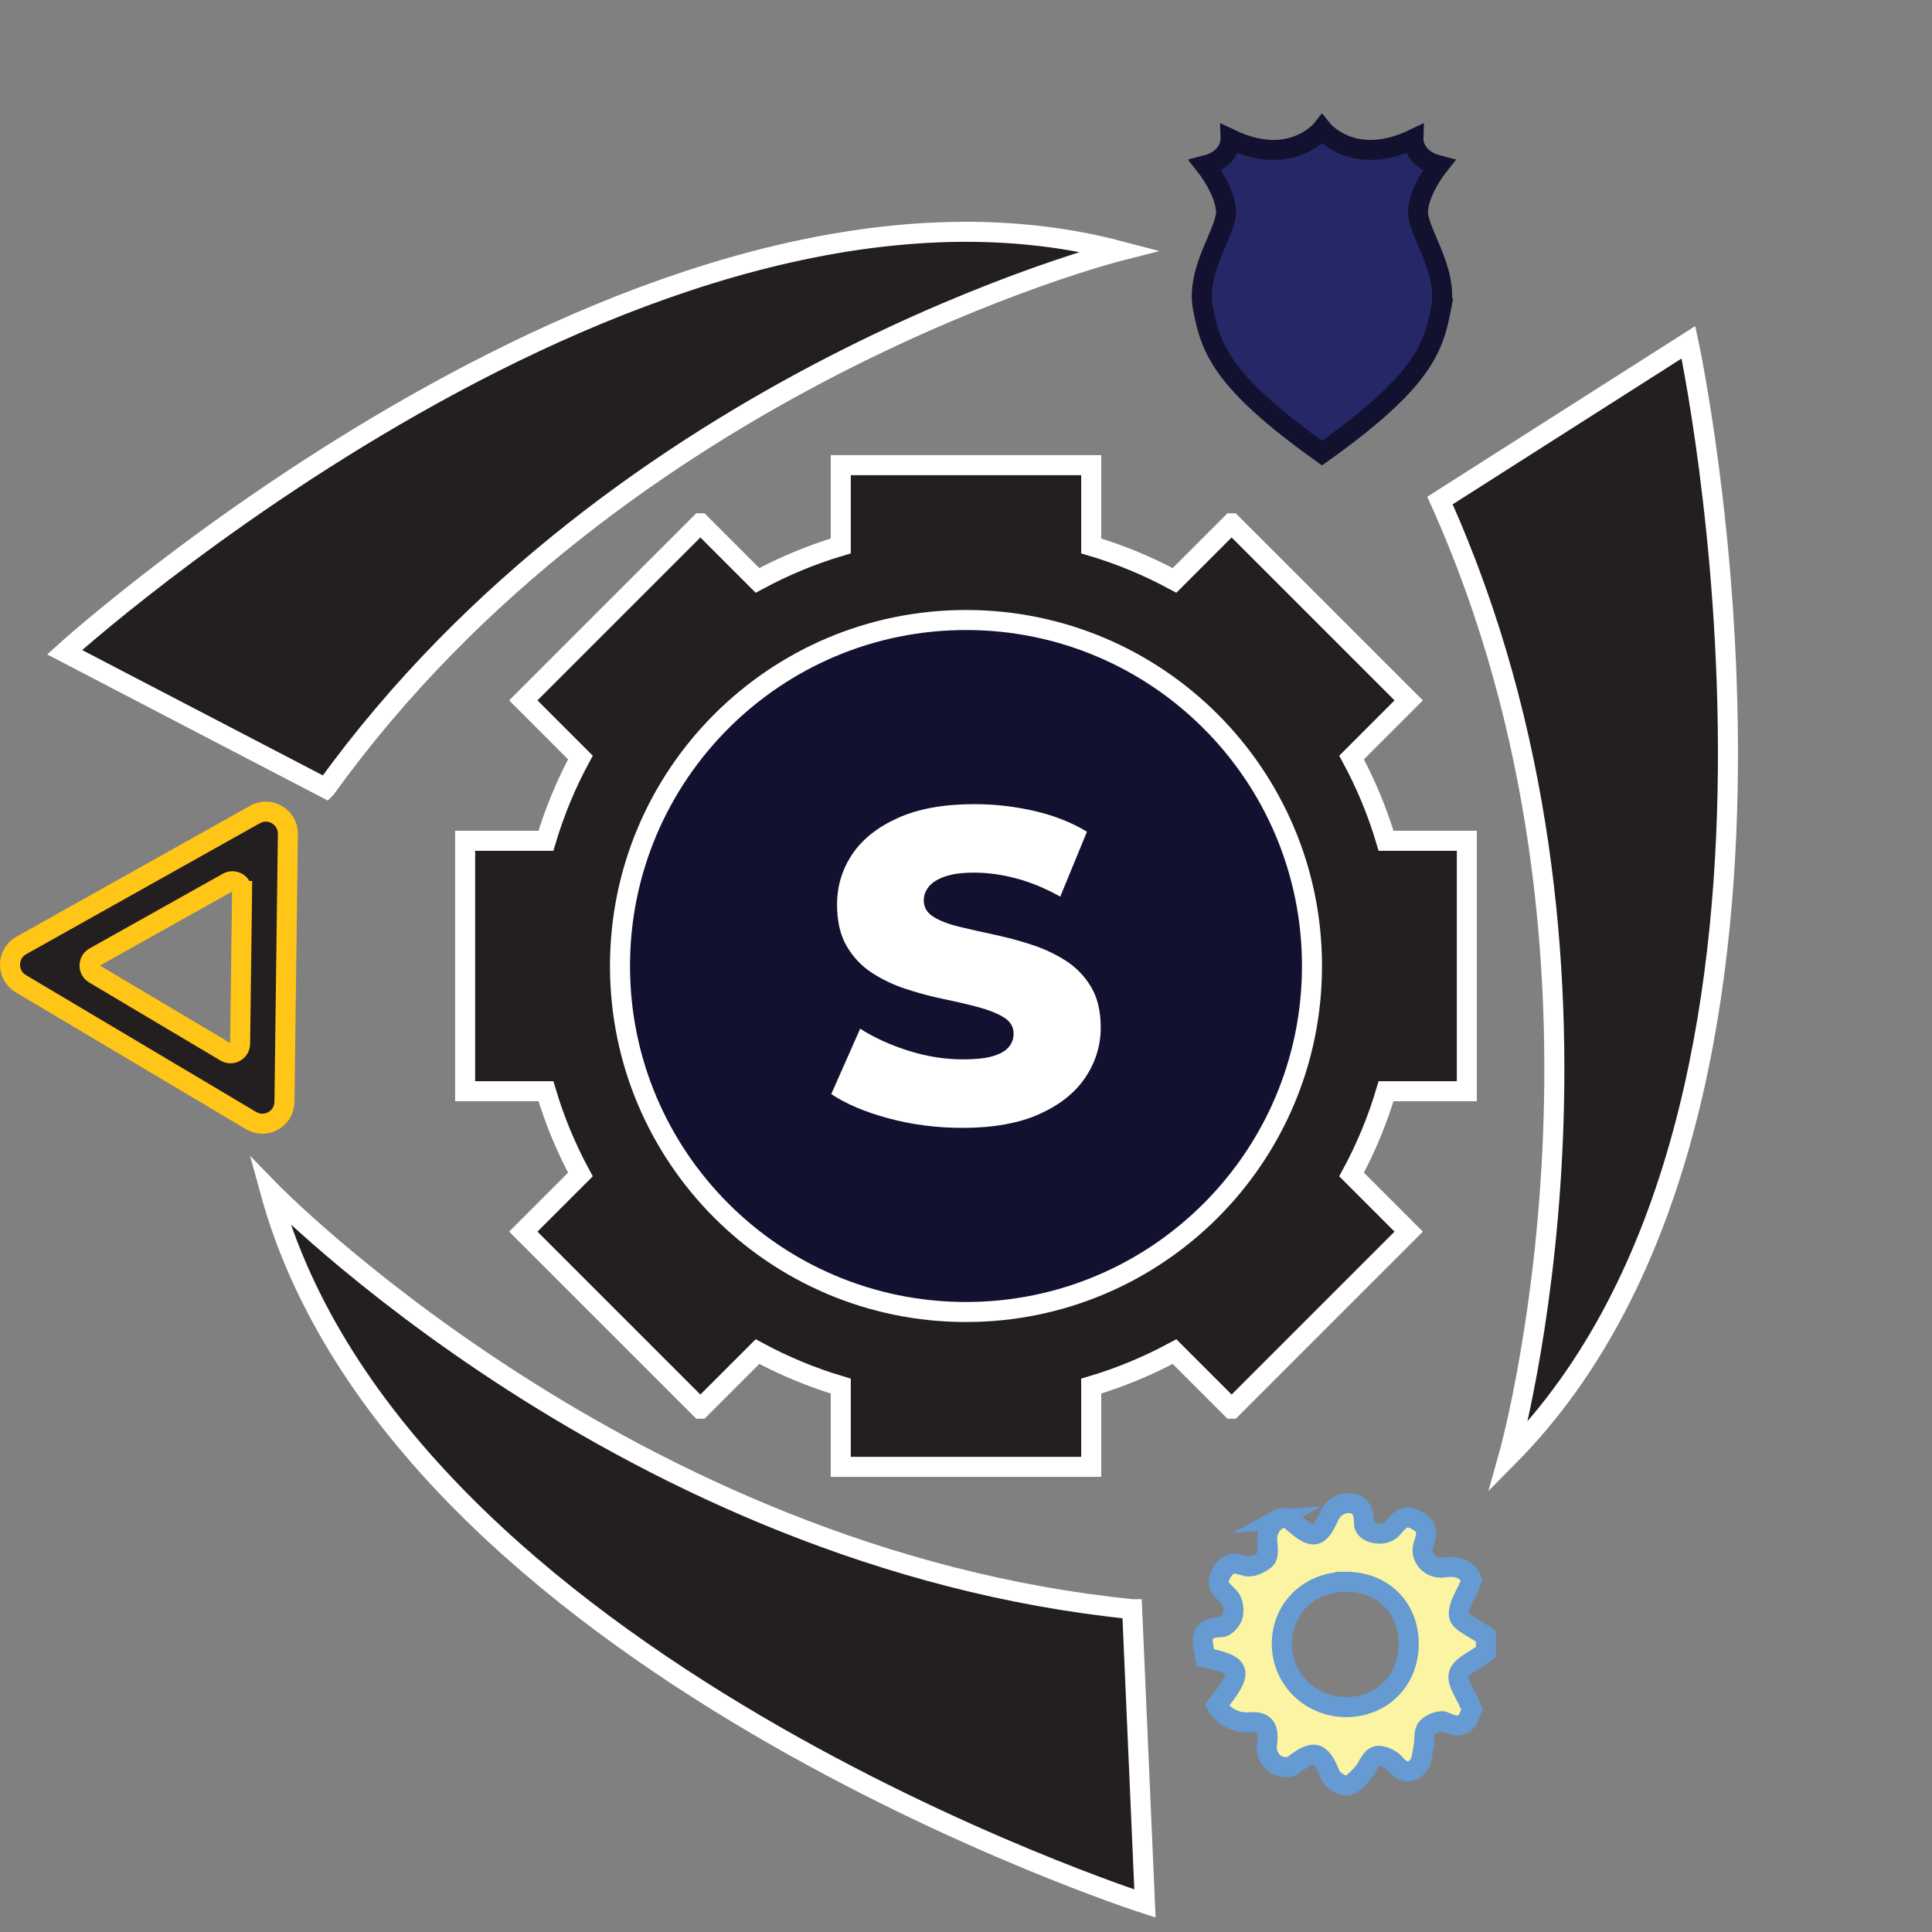
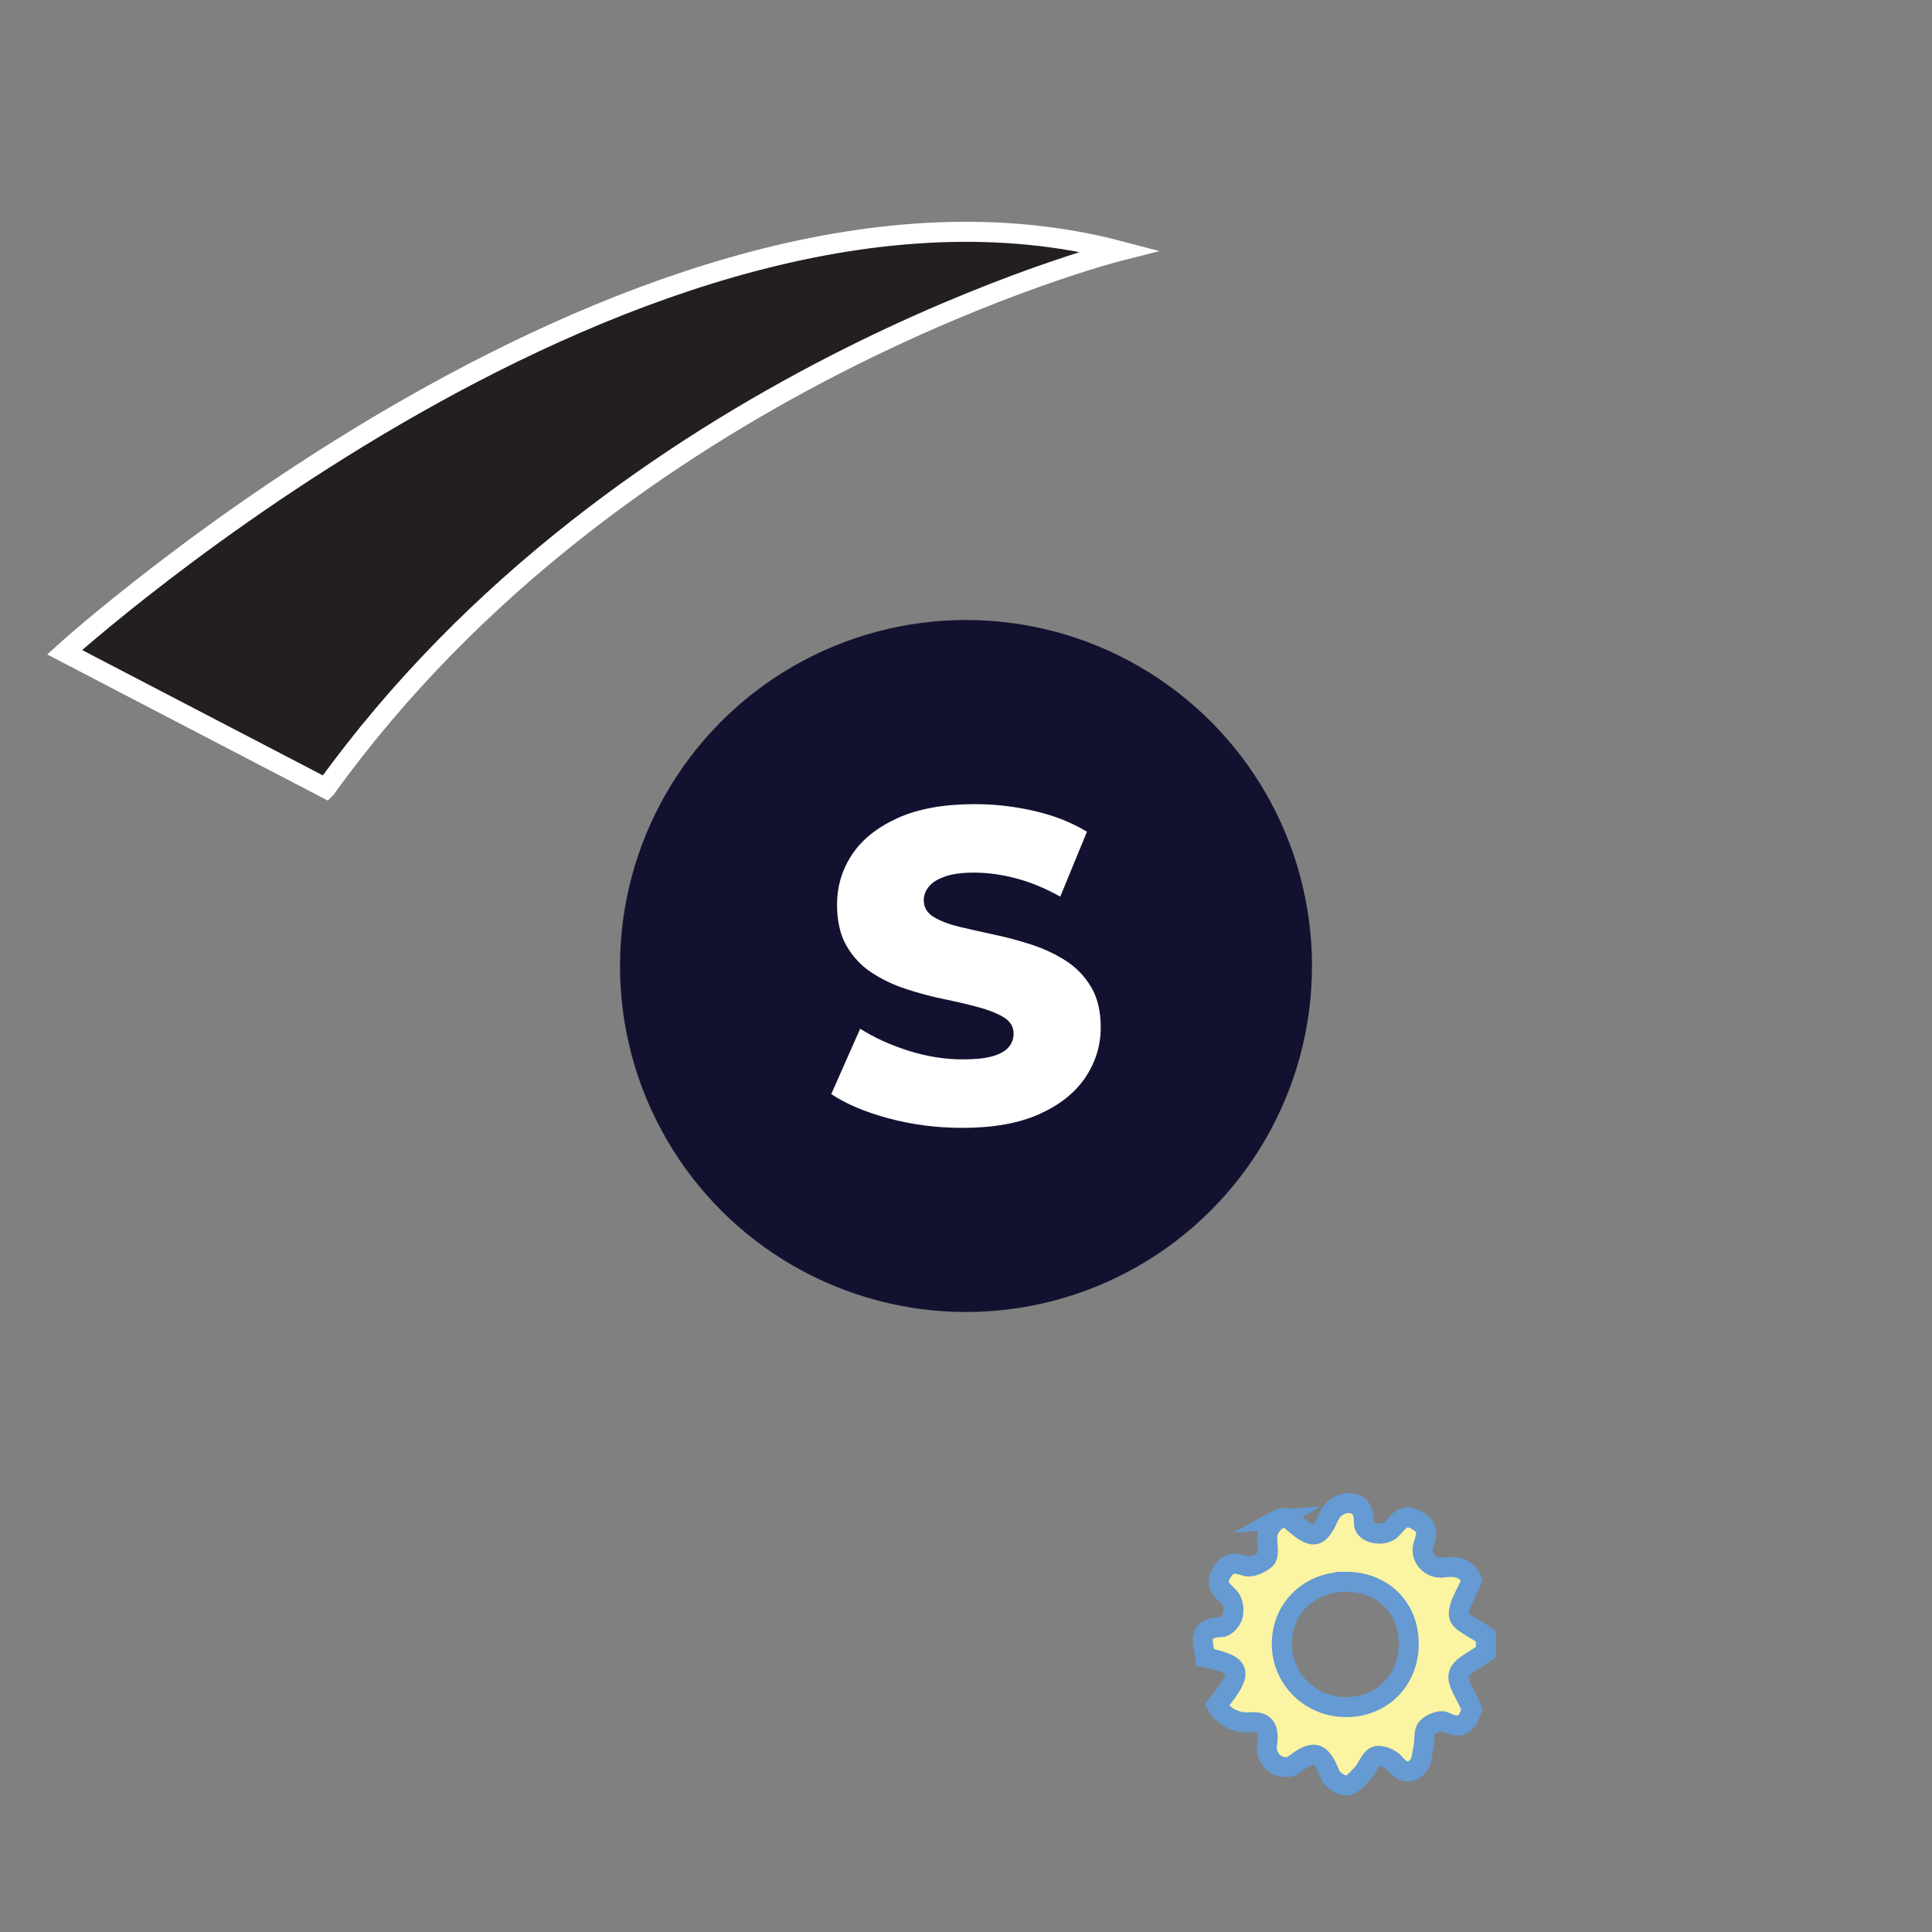
<svg xmlns="http://www.w3.org/2000/svg" id="Layer_1" data-name="Layer 1" viewBox="0 0 1928.73 1928.73">
  <rect x="0" y="0" width="1928.73" height="1928.73" fill="#808080" stroke="none" />
  <defs>
    <style>
      .cls-1 {
        fill: #fbf4a2;
        stroke: #659ad2;
      }

      .cls-1, .cls-2, .cls-3, .cls-4 {
        stroke-miterlimit: 10;
        stroke-width: 20px;
      }

      .cls-5 {
        fill: #fff;
      }

      .cls-2 {
        fill: #262767;
        stroke: #121230;
      }

      .cls-6 {
        fill: #121230;
      }

      .cls-3 {
        stroke: #ffc517;
      }

      .cls-3, .cls-4 {
        fill: #231f20;
      }

      .cls-4 {
        stroke: #fff;
      }
    </style>
  </defs>
  <circle class="cls-6" cx="964.36" cy="964.36" r="345.41" />
-   <path class="cls-4" d="M1464.36,1089.37v-250.01h-80.63c-8.65-29.09-20.24-56.92-34.44-83.13l57.03-57.04-176.78-176.78h-.01s0,0,0,0l-57.02,57.02c-26.22-14.2-54.04-25.8-83.14-34.44v-80.63h-250.02v80.63c-29.1,8.65-56.92,20.25-83.14,34.44l-57.02-57.02h0s-.01,0-.01,0l-176.78,176.78,57.03,57.04c-14.2,26.22-25.79,54.04-34.44,83.13h-80.63v250.01h80.63c8.65,29.09,20.24,56.92,34.44,83.13l-57.03,57.04,176.78,176.78h.01s0,0,0,0l57.02-57.02c26.22,14.2,54.04,25.8,83.14,34.44v80.63h250.02v-80.63c29.1-8.65,56.92-20.25,83.14-34.44l57.02,57.02h0s.01,0,.01,0l176.78-176.78-57.03-57.04c14.2-26.22,25.79-54.04,34.44-83.13h80.63ZM964.36,1309.78c-190.77,0-345.41-154.65-345.41-345.41s154.65-345.41,345.41-345.41,345.41,154.65,345.41,345.41-154.65,345.41-345.41,345.41Z" />
  <path class="cls-5" d="M960.81,1125.95c-25.75,0-50.38-3.18-73.91-9.54s-42.55-14.43-57.04-24.19l28.85-65.26c13.91,8.88,29.96,16.2,48.17,21.97s36.33,8.66,54.38,8.66c12.43,0,22.27-1.03,29.52-3.11,7.25-2.07,12.58-5.03,15.98-8.88,3.4-3.84,5.11-8.43,5.11-13.76,0-6.8-3.26-12.21-9.77-16.2-6.51-4-15.02-7.39-25.53-10.21-10.51-2.81-21.91-5.47-34.18-7.99-12.28-2.51-24.79-5.84-37.51-9.99-12.73-4.14-24.27-9.61-34.63-16.42-10.36-6.8-18.72-15.68-25.08-26.64-6.37-10.95-9.54-24.71-9.54-41.28,0-18.35,5.03-35.07,15.09-50.16,10.06-15.09,25.3-27.22,45.72-36.4,20.42-9.17,45.87-13.76,76.35-13.76,20.42,0,40.47,2.3,60.15,6.88,19.68,4.59,37.07,11.47,52.16,20.64l-26.63,64.81c-14.8-8.28-29.45-14.35-43.95-18.2-14.5-3.84-28.56-5.77-42.17-5.77-12.14,0-21.91,1.33-29.3,4-7.4,2.66-12.73,6.07-15.98,10.21-3.26,4.15-4.88,8.59-4.88,13.32,0,7.1,3.25,12.65,9.77,16.65,6.51,4,14.94,7.26,25.3,9.77,10.36,2.52,21.82,5.11,34.4,7.77,12.58,2.66,25.08,5.99,37.51,9.99s23.9,9.32,34.4,15.98c10.5,6.66,19.01,15.39,25.52,26.19,6.51,10.81,9.77,24.35,9.77,40.62,0,18.05-5.11,34.7-15.32,49.94-10.21,15.25-25.52,27.45-45.94,36.62-20.42,9.17-46.02,13.76-76.8,13.76Z" />
  <g id="_Radial_Repeat_" data-name="&amp;lt;Radial Repeat&amp;gt;">
-     <path class="cls-3" d="M254.58,813.1L21.27,943.85c-14.8,8.3-15.07,29.5-.49,38.17l229.89,136.68c14.58,8.67,33.08-1.7,33.3-18.66l3.43-267.43c.22-16.97-18.01-27.81-32.81-19.51ZM241.66,889.5l-1.95,152.5c-.09,7.4-8.16,11.92-14.53,8.14l-131.09-77.94c-6.36-3.78-6.24-13.03.21-16.65l133.04-74.56c6.46-3.62,14.41,1.11,14.31,8.51Z" />
-   </g>
-   <path class="cls-2" d="M1438.58,308.08c-7.66,39.33-17.72,72.21-118.8,144.27-101.09-72.06-111.14-104.94-118.8-144.27-7.66-39.33,24.32-77.3,22.95-98.06-1.37-20.76-20.6-44.85-20.6-44.85,25.83-6.61,25.19-26.23,25.19-26.23,60.58,28.89,91.25-9.77,91.25-9.77,0,0,30.67,38.67,91.25,9.77,0,0-.64,19.62,25.19,26.23,0,0-19.23,24.09-20.6,44.85-1.37,20.76,30.62,58.73,22.95,98.06Z" />
+     </g>
  <g>
    <g id="_Radial_Repeat_-2" data-name="&amp;lt;Radial Repeat&amp;gt;">
-       <path class="cls-4" d="M1437.53,499.69l248.07-158.02s164.88,764.46-179.58,1112.29c0,0,139.29-492.9-68.49-954.27Z" />
-     </g>
+       </g>
    <g id="_Radial_Repeat_-3" data-name="&amp;lt;Radial Repeat&amp;gt;">
-       <path class="cls-4" d="M1130.2,1606.47l12.81,293.85s-744.48-239.44-873.48-711.67c0,0,357.22,367.08,860.66,417.82Z" />
-     </g>
+       </g>
    <g id="_Radial_Repeat_-4" data-name="&amp;lt;Radial Repeat&amp;gt;">
      <path class="cls-4" d="M325.36,786.93l-260.88-135.83S644.08,126.08,1117.53,250.48c0,0-496.51,125.82-792.17,536.45Z" />
    </g>
  </g>
  <path class="cls-1" d="M1275.79,1516.97l.22-.12c4.2-2.42,9.47-1.88,13.11,1.32,21.63,18.97,27.03,18.94,37.87-4.88,3.96-8.71,13.22-14.02,22.66-12.48,7.18,1.17,12.17,6,12.08,20.34-.06,9.76,19.72,13.63,27.48,5.42,7.49-7.93,12.1-16.73,25.98-8.39,12.58,7.57,8.41,15.17,5.6,25-3.46,12.1,7.9,23.56,20.29,21.66q22.04-3.38,28.24,12.81c-5.78,14.4-14.1,25.44-12.78,35.18.93,6.87,14.94,11.97,26.92,20.61v15.82c-11.25,8.56-24.8,13.76-27.14,22.1-2.29,8.18,6.83,19.56,13.16,34.9-3.1,7.12-5.09,23.71-27.49,12.58-4.07-2.02-13.79,1.93-17.48,6.13-3.42,3.9-1.95,11.89-3.22,17.95-1.45,6.96-1.57,15.57-5.81,20.27-7.26,8.05-15.28,6.76-23.07-2.71-3.9-4.74-13.93-8.98-18.83-7.14-5.72,2.14-8.34,11.65-13.3,17.05-4.57,4.97-10.3,11.85-15.82,12.13-5.46.28-14.33-5.42-16.42-10.62-9.75-24.22-16.59-25.46-36.61-9.98-1.54,1.19-3.53,1.82-5.81,2.08-12.31,1.42-22.52-9.6-20.8-21.87,2.49-17.82-2.22-23.94-17.24-22.74-13.08,1.05-25.67-5.14-32.47-16.36l-.39-.65c27.12-33.58,25.66-40.01-11.33-47.61-2.06-13.98-9.78-29.88,16.35-30.44,3.96-.08,9.95-6.95,11.06-11.62,1.3-5.49.25-13.73-3.25-17.69-6.54-7.38-15.33-11.54-8.25-24.3,6.63-11.95,13.55-10.64,24.54-7.26,5.51,1.69,14.59-2.62,19.62-7.01,3.07-2.69,2.16-10.72,1.81-16.28-.02-.31-.05-.61-.09-.92-1.14-8.95,2.82-17.77,10.65-22.28ZM1343.06,1579.13c-36.61.2-63.96,27.36-63.43,63,.52,34.95,29.6,62.62,65.26,62.08,35.26-.53,61.36-27.2,61.47-62.8.11-36.68-26.11-62.49-63.3-62.29Z" />
</svg>